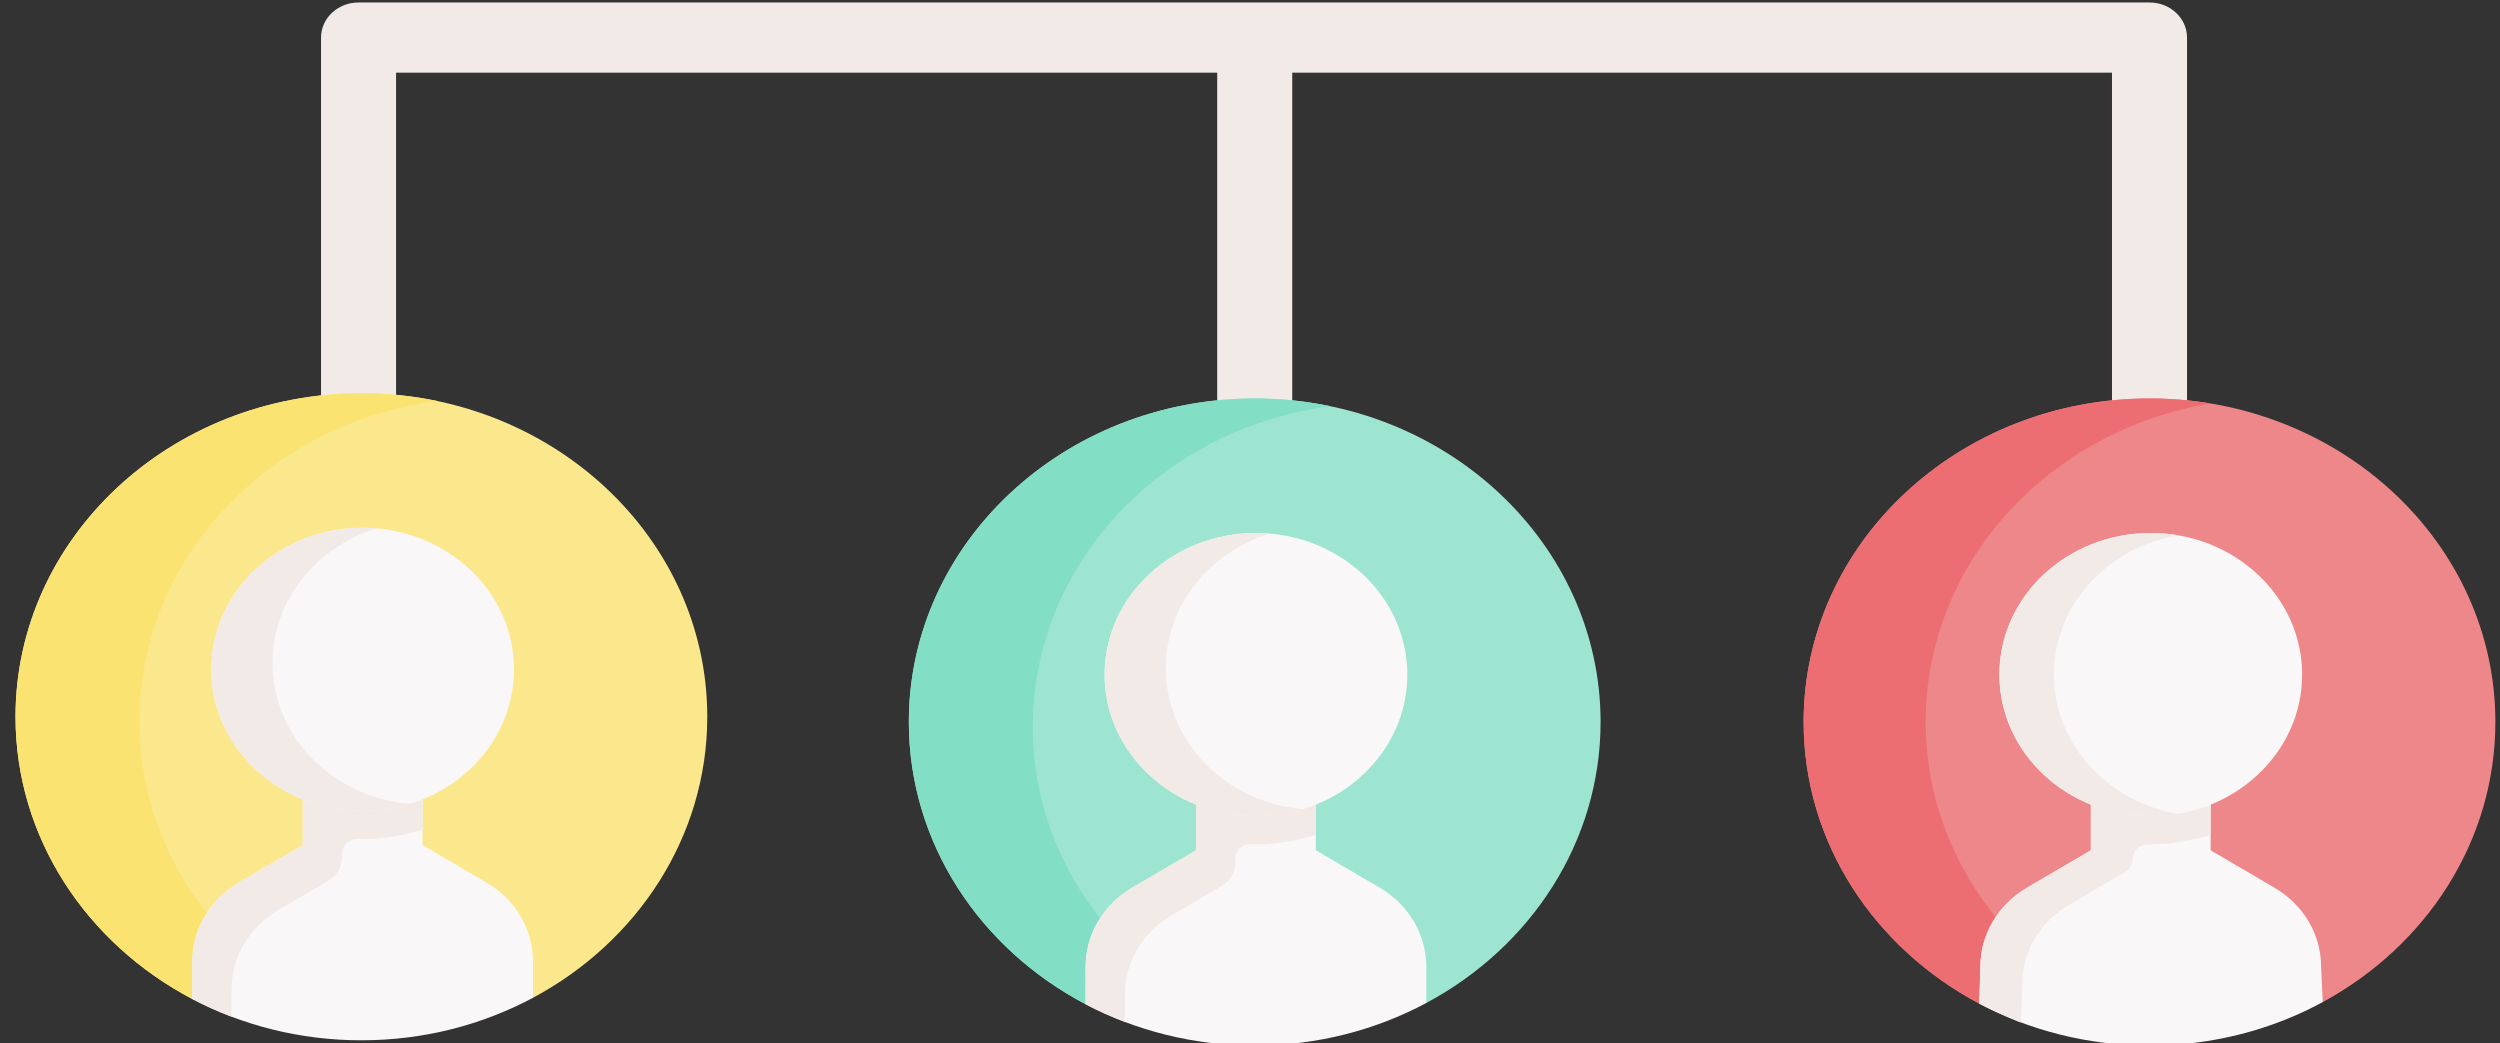
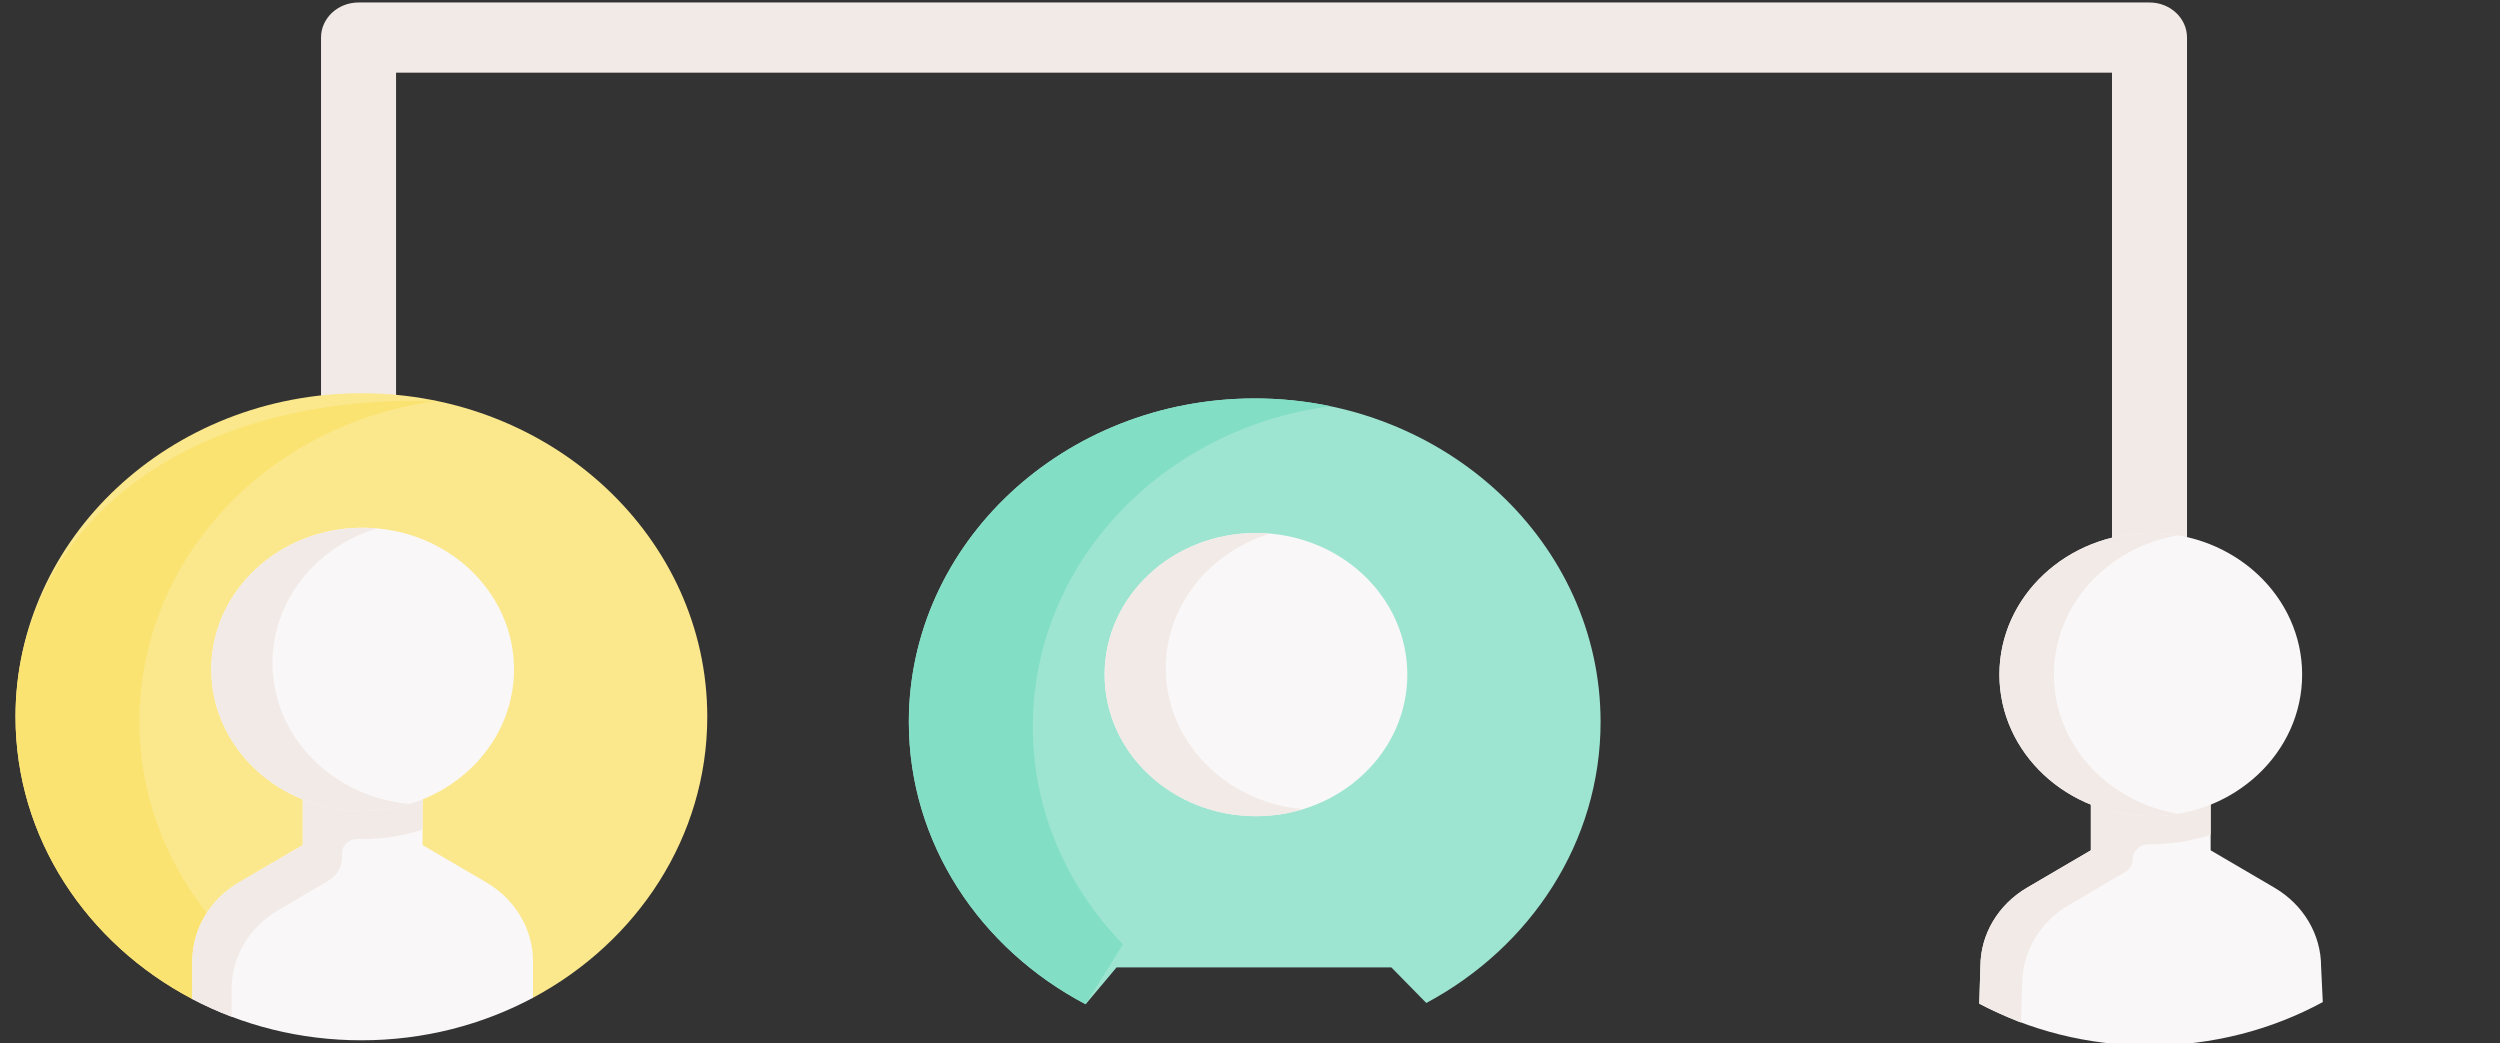
<svg xmlns="http://www.w3.org/2000/svg" width="151" height="63" viewBox="0 0 151 63" fill="none">
  <rect x="0" y="0" width="151" height="63" fill="#333333" stroke="none" />
  <path d="M19.39 46.027V2.27C19.39 1.099 20.404 0.15 21.656 0.15L129.83 0.15C131.082 0.15 132.096 1.099 132.096 2.27V45.225C132.096 46.395 131.082 47.344 129.83 47.344C128.578 47.344 127.564 46.395 127.564 45.225V4.389L23.922 4.389V46.027C23.922 47.198 22.907 48.147 21.656 48.147C20.404 48.147 19.39 47.198 19.39 46.027Z" fill="#F2EAE7" />
-   <path d="M73.519 47.288V1.449C73.519 0.801 74.534 0.275 75.785 0.275C77.037 0.275 78.051 0.801 78.051 1.449V47.288C78.051 47.937 77.037 48.462 75.785 48.462C74.534 48.462 73.519 47.937 73.519 47.288Z" fill="#F2EAE7" />
  <path d="M75.786 24.066C64.248 24.066 54.894 32.813 54.894 43.606C54.894 50.928 59.202 57.306 65.573 60.654L67.441 58.43H84.037L86.149 60.58C92.439 57.212 96.675 50.872 96.675 43.606C96.675 32.813 87.324 24.066 75.786 24.066Z" fill="#9DE5D1" />
  <path d="M67.827 57.037C64.446 53.566 62.381 48.954 62.381 43.888C62.381 34.021 70.201 25.862 80.358 24.535C78.886 24.228 77.357 24.066 75.786 24.066C64.248 24.066 54.894 32.813 54.894 43.606C54.894 50.928 59.198 57.309 65.569 60.657L67.827 57.037Z" fill="#82DEC5" />
-   <path d="M86.149 58.382V60.581C83.094 62.214 79.559 63.15 75.786 63.15C72.076 63.15 68.589 62.245 65.571 60.657V58.382C65.571 56.44 66.64 54.637 68.396 53.608L72.242 51.359V48.965V39.61H79.837L79.478 48.965V51.359L83.324 53.608C85.082 54.637 86.149 56.44 86.149 58.382Z" fill="#F9F7F7" />
-   <path d="M74.615 47.871H72.242V51.359L68.396 53.608C66.64 54.637 65.571 56.44 65.571 58.382L65.568 60.657C66.331 61.058 67.126 61.415 67.944 61.726V60.053C67.944 58.111 69.013 56.308 70.769 55.28L73.77 53.524C74.296 53.217 74.615 52.678 74.615 52.098V51.846C74.615 51.364 75.037 50.974 75.552 50.988C75.654 50.991 75.757 50.993 75.861 50.993C77.128 50.993 78.345 50.788 79.478 50.416V48.965L79.52 47.871H74.615V47.871Z" fill="#F2EAE7" />
  <path d="M75.861 49.297C80.91 49.297 85.003 45.468 85.003 40.745C85.003 36.022 80.91 32.193 75.861 32.193C70.811 32.193 66.718 36.022 66.718 40.745C66.718 45.468 70.811 49.297 75.861 49.297Z" fill="#F9F7F7" />
  <path d="M70.413 40.358C70.413 36.565 73.053 33.352 76.707 32.231C76.428 32.208 76.146 32.193 75.861 32.193C70.812 32.193 66.719 36.022 66.719 40.745C66.719 45.468 70.812 49.297 75.861 49.297C76.856 49.297 77.811 49.15 78.707 48.875C74.055 48.475 70.413 44.814 70.413 40.358Z" fill="#F2EAE7" />
  <path d="M21.83 23.751C10.291 23.751 0.937 32.498 0.937 43.291C0.937 50.614 5.245 56.991 11.617 60.339L13.485 58.115H30.081L32.193 60.265C38.483 56.898 42.719 50.557 42.719 43.291C42.719 32.498 33.368 23.751 21.83 23.751Z" fill="#FBE88C" />
-   <path d="M13.871 56.722C10.49 53.251 8.425 48.639 8.425 43.573C8.425 33.706 16.244 25.547 26.402 24.22C24.93 23.913 23.401 23.751 21.83 23.751C10.291 23.751 0.937 32.498 0.937 43.291C0.937 50.613 5.242 56.994 11.613 60.342L13.871 56.722Z" fill="#FBE372" />
+   <path d="M13.871 56.722C10.49 53.251 8.425 48.639 8.425 43.573C8.425 33.706 16.244 25.547 26.402 24.22C10.291 23.751 0.937 32.498 0.937 43.291C0.937 50.613 5.242 56.994 11.613 60.342L13.871 56.722Z" fill="#FBE372" />
  <path d="M32.193 58.066V60.265C29.138 61.898 25.603 62.834 21.83 62.834C18.119 62.834 14.633 61.929 11.615 60.341L11.615 58.066C11.615 56.124 12.684 54.321 14.44 53.292L18.286 51.043V48.649V39.294H25.881L25.522 48.649V51.043L29.368 53.292C31.126 54.321 32.193 56.124 32.193 58.066Z" fill="#F9F7F7" />
  <path d="M20.659 47.556H18.286V51.044L14.44 53.293C12.684 54.322 11.615 56.125 11.615 58.067L11.612 60.342C12.374 60.743 13.169 61.1 13.988 61.411V59.738C13.988 57.797 15.057 55.993 16.812 54.965L19.814 53.209C20.34 52.902 20.659 52.363 20.659 51.783V51.531C20.659 51.049 21.081 50.659 21.596 50.673C21.698 50.676 21.801 50.678 21.905 50.678C23.172 50.678 24.388 50.473 25.521 50.101V48.65L25.563 47.556H20.659V47.556Z" fill="#F2EAE7" />
  <path d="M21.905 48.981C26.954 48.981 31.047 45.152 31.047 40.429C31.047 35.706 26.954 31.877 21.905 31.877C16.855 31.877 12.762 35.706 12.762 40.429C12.762 45.152 16.855 48.981 21.905 48.981Z" fill="#F9F7F7" />
  <path d="M16.457 40.041C16.457 36.249 19.097 33.035 22.75 31.915C22.472 31.891 22.19 31.877 21.905 31.877C16.855 31.877 12.762 35.706 12.762 40.429C12.762 45.152 16.855 48.981 21.905 48.981C22.9 48.981 23.854 48.833 24.751 48.559C20.099 48.159 16.457 44.498 16.457 40.041Z" fill="#F2EAE7" />
-   <path d="M129.831 24.066C118.293 24.066 108.939 32.816 108.939 43.606C108.939 50.902 113.216 57.26 119.551 60.617L122.66 58.43H137.723L140.297 60.524C146.531 57.142 150.721 50.832 150.721 43.606C150.721 32.816 141.37 24.066 129.831 24.066Z" fill="#EE878A" />
-   <path d="M122.775 57.728C118.795 54.172 116.312 49.162 116.312 43.606C116.312 33.993 123.74 25.998 133.52 24.368C132.322 24.169 131.09 24.066 129.831 24.066C118.293 24.066 108.939 32.816 108.939 43.606C108.939 50.902 113.213 57.263 119.547 60.62L122.775 57.728Z" fill="#EC6E73" />
  <path d="M140.297 60.525C137.221 62.195 133.647 63.15 129.831 63.15C126.091 63.15 122.583 62.231 119.547 60.621L119.616 58.382C119.616 56.441 120.686 54.64 122.441 53.612L126.287 51.359V41.609H133.523V51.359L137.369 53.612C139.128 54.64 140.194 56.441 140.194 58.382L140.297 60.525Z" fill="#F9F7F7" />
  <path d="M127.793 46.541V47.74H126.287V51.359L122.441 53.612C120.686 54.64 119.616 56.441 119.616 58.382L119.547 60.621C120.535 61.145 122.254 61.856 122.061 61.753L122.142 59.428C122.142 57.487 123.211 55.687 124.967 54.658L128.355 52.673C128.64 52.507 128.813 52.215 128.813 51.9C128.813 51.392 129.258 50.987 129.802 50.992C129.837 50.993 129.872 50.993 129.906 50.993C131.173 50.993 132.39 50.788 133.523 50.416V46.541H127.793Z" fill="#F2EAE7" />
  <path d="M129.906 49.297C134.955 49.297 139.049 45.468 139.049 40.745C139.049 36.022 134.955 32.193 129.906 32.193C124.857 32.193 120.764 36.022 120.764 40.745C120.764 45.468 124.857 49.297 129.906 49.297Z" fill="#F9F7F7" />
  <path d="M124.055 40.745C124.055 36.548 127.294 33.058 131.558 32.332C131.023 32.241 130.468 32.193 129.906 32.193C124.857 32.193 120.764 36.022 120.764 40.745C120.764 45.468 124.857 49.297 129.906 49.297C130.468 49.297 131.02 49.25 131.554 49.159C127.291 48.433 124.055 44.943 124.055 40.745Z" fill="#F2EAE7" />
</svg>